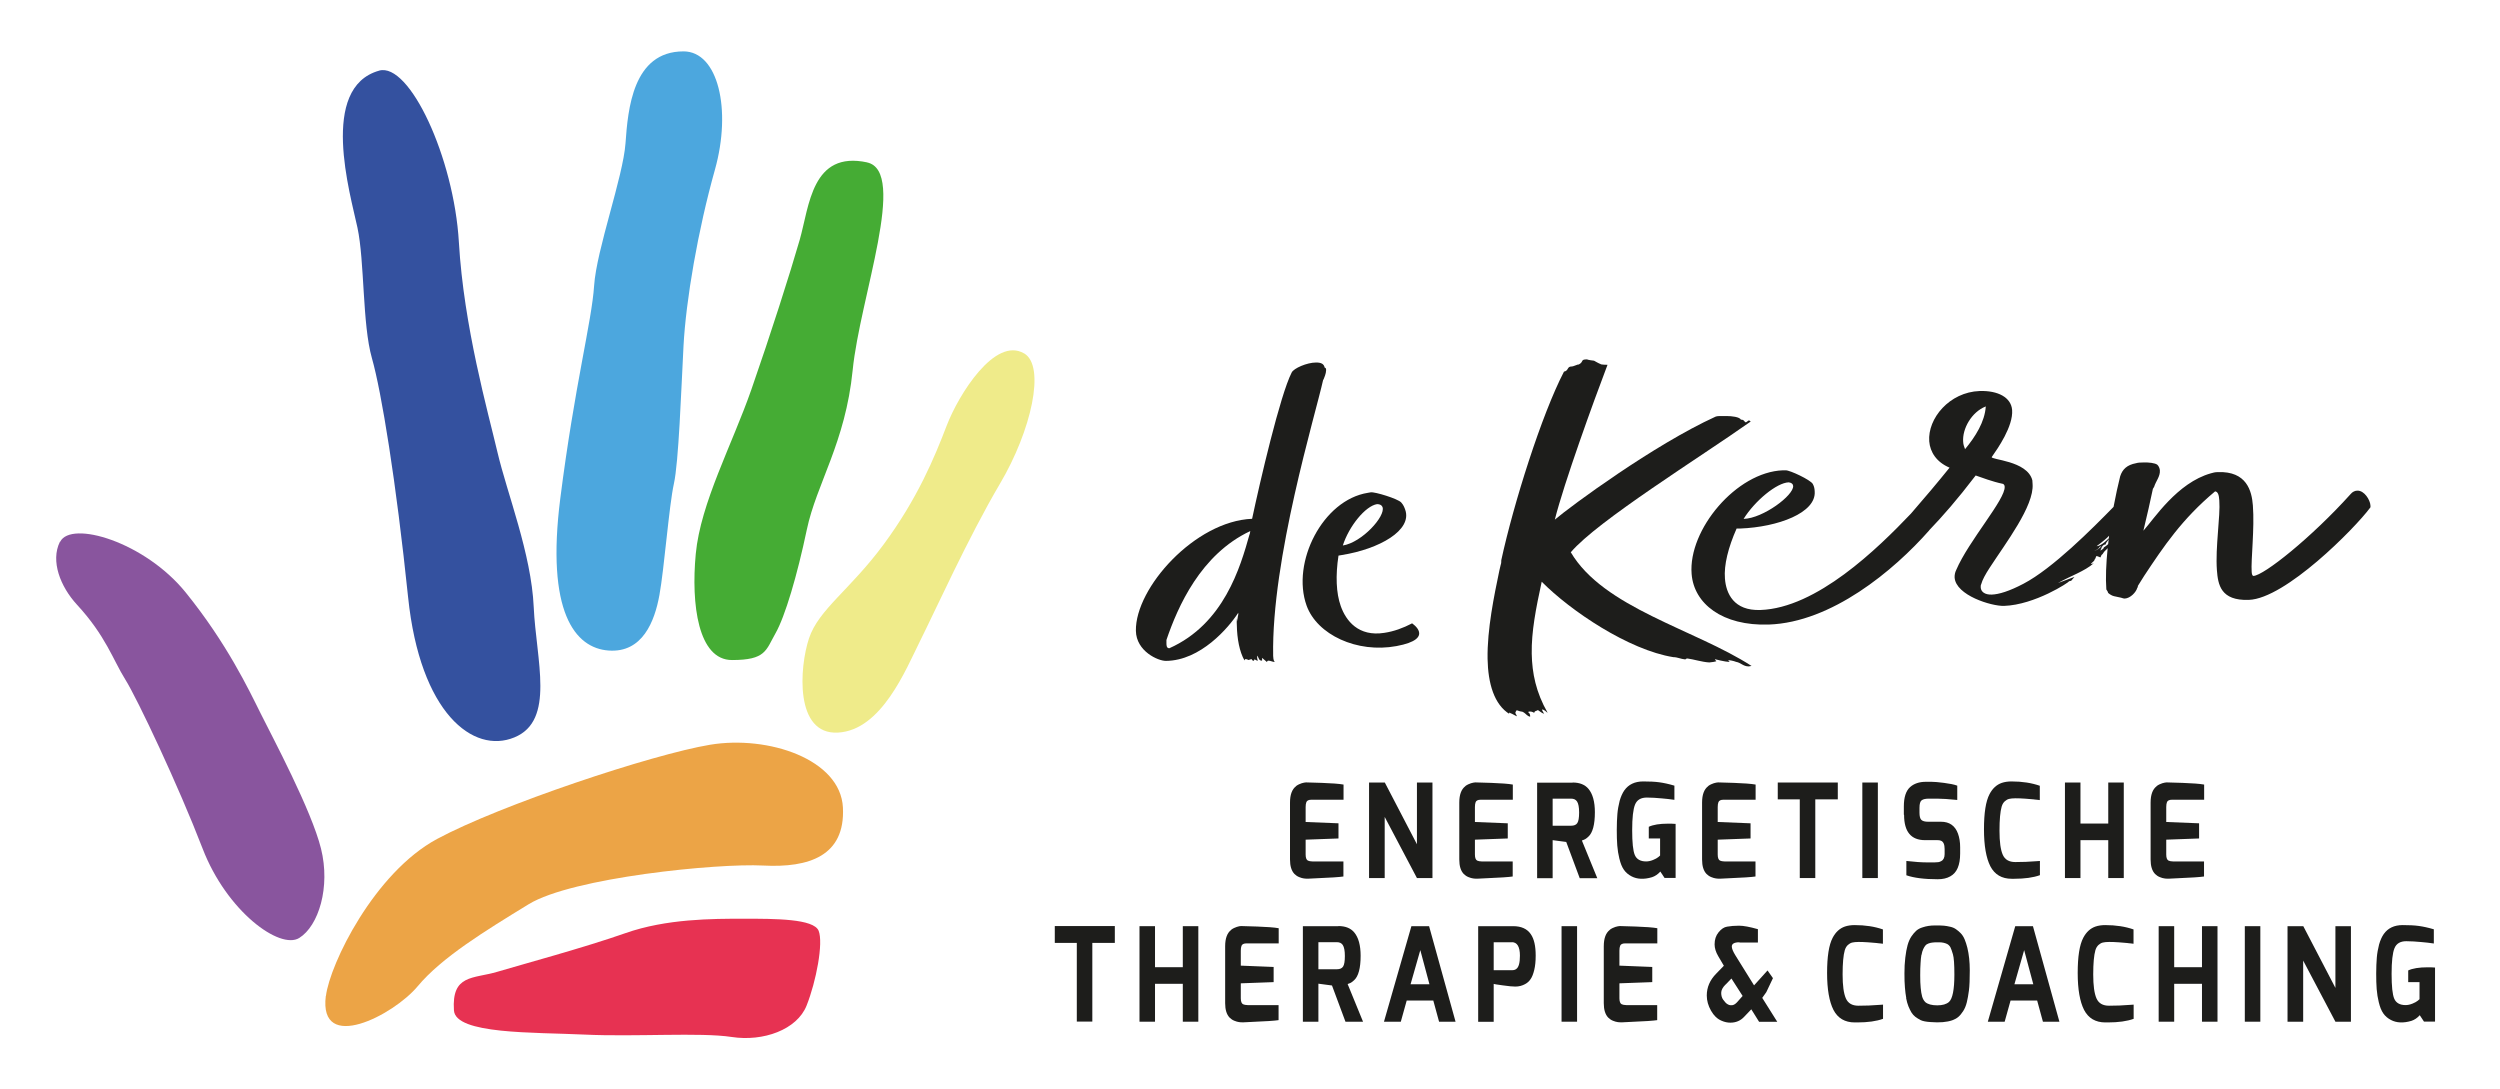
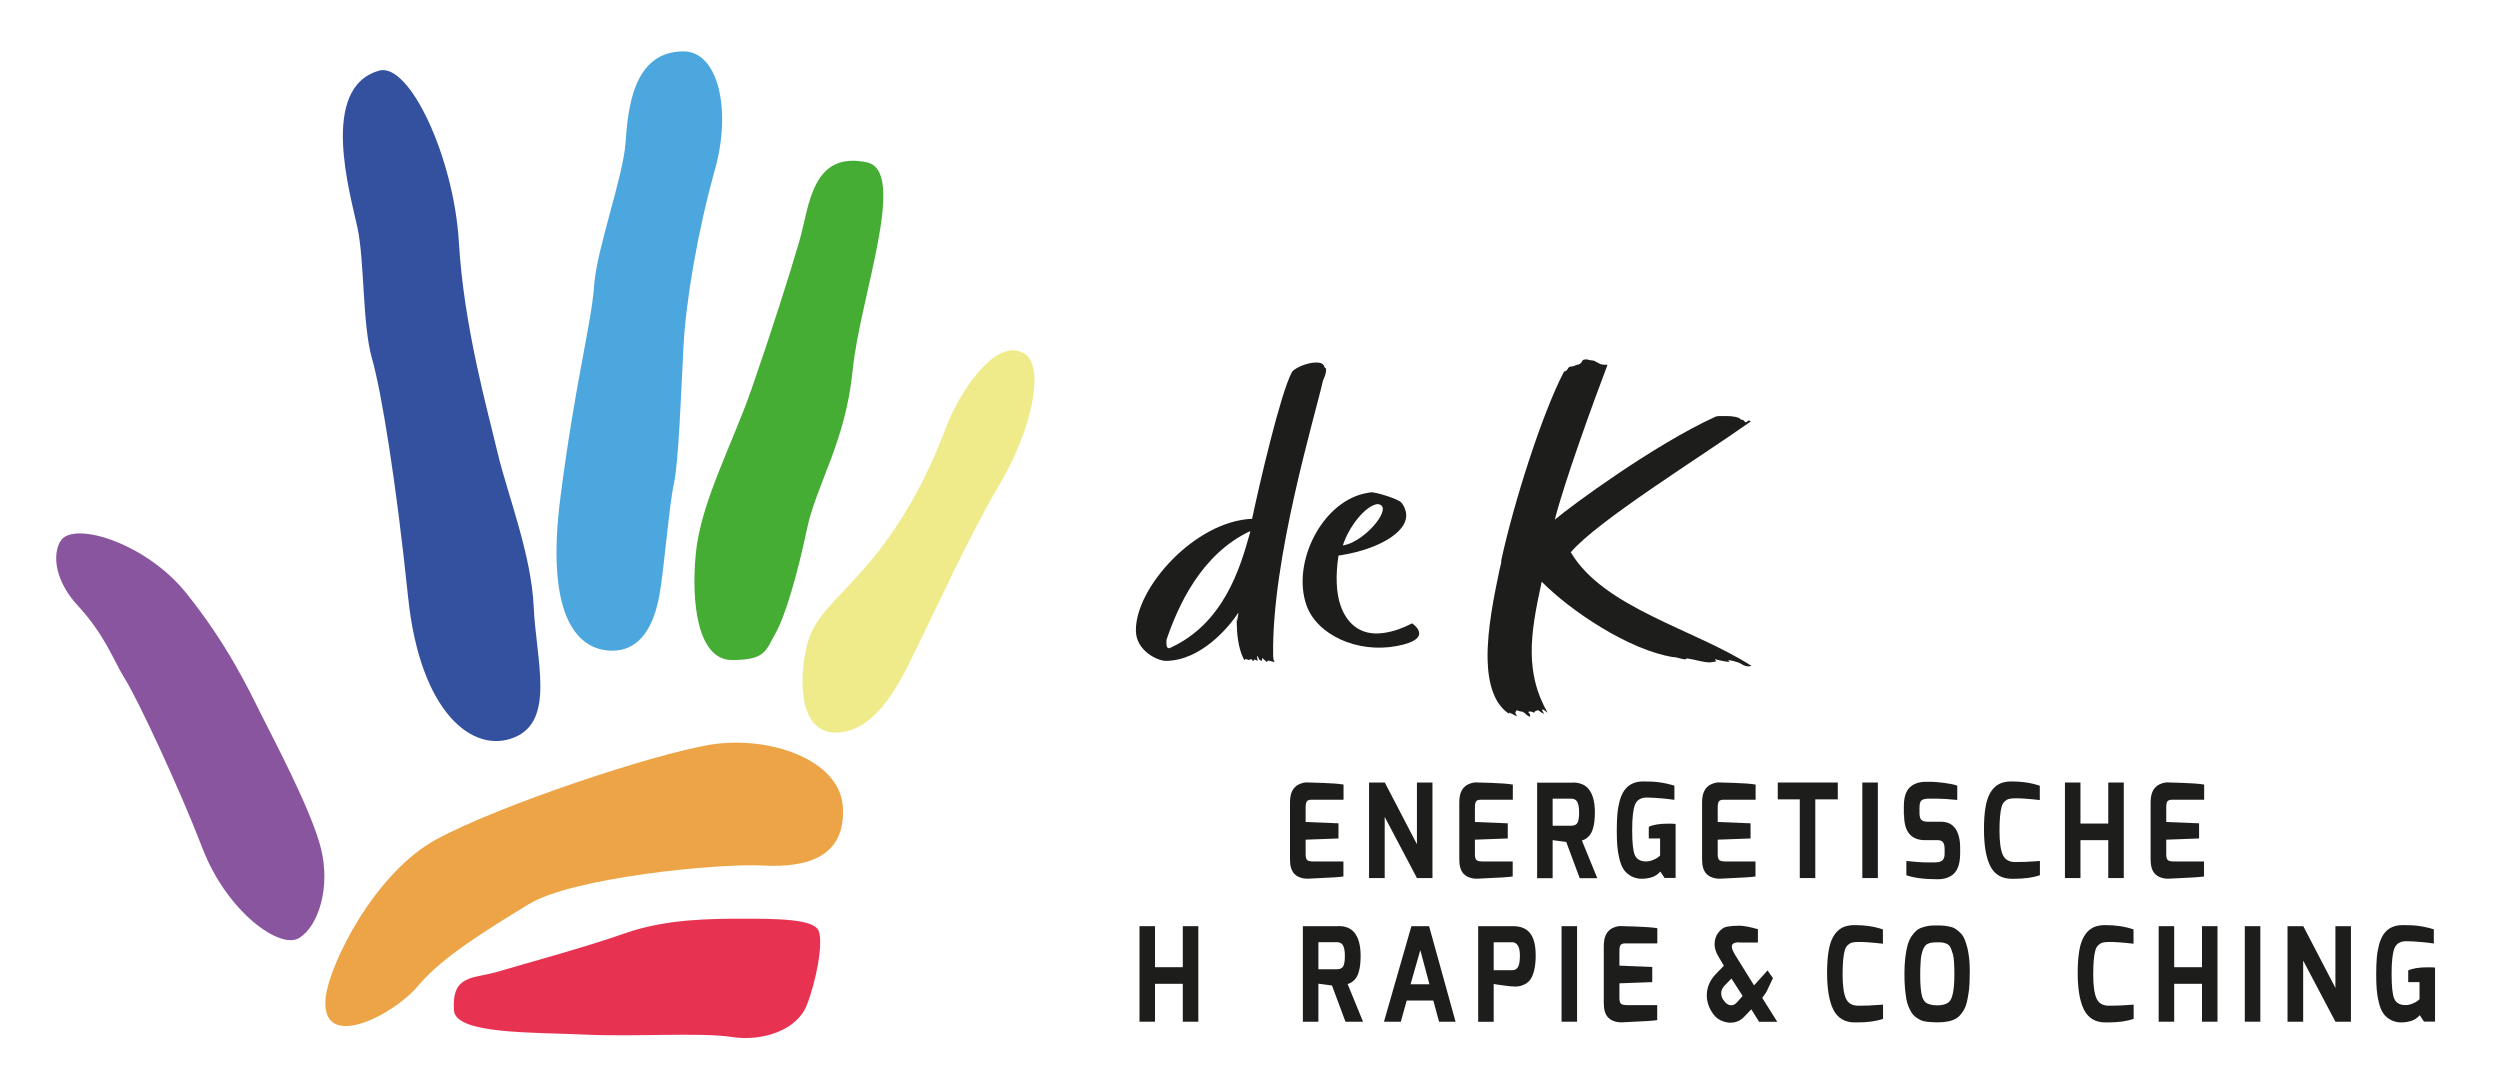
<svg xmlns="http://www.w3.org/2000/svg" id="Laag_1" viewBox="0 0 207.79 90.54">
  <defs>
    <style>      .st0 {        fill: #e73252;      }      .st1 {        fill: #34519f;      }      .st2 {        fill: #45ac34;      }      .st3 {        fill: #89559e;      }      .st4 {        fill: #4ca7de;      }      .st5 {        fill: #1d1d1b;      }      .st6 {        fill: #efeb8a;      }      .st7 {        fill: #eca446;      }    </style>
  </defs>
  <g>
    <path class="st5" d="M107.73,65.33c.15-.11.31-.18.46-.23.15-.04.27-.07.36-.07s.53.01,1.33.04c.8.03,1.4.07,1.79.14v1.26h-2.67c-.23,0-.37.07-.42.2-.04.1-.06.24-.06.41v1.24l2.73.11v1.26l-2.73.1v1.24c0,.28.07.44.19.5.09.04.22.07.38.07h2.57v1.25c-.31.05-1.07.1-2.28.15l-.6.03h-.17c-.06,0-.15,0-.25-.02-.1-.01-.23-.05-.38-.11s-.28-.15-.39-.26c-.25-.26-.37-.66-.37-1.2v-4.73c0-.66.17-1.11.5-1.36Z" />
    <path class="st5" d="M113.79,72.98v-7.94h1.31l2.67,5.13v-5.13h1.29v7.94h-1.29l-2.68-5.08v5.08h-1.3Z" />
    <path class="st5" d="M121.8,65.33c.15-.11.31-.18.46-.23.15-.04.27-.07.36-.07s.53.01,1.33.04c.8.03,1.4.07,1.79.14v1.26h-2.67c-.23,0-.37.07-.42.2-.04.1-.06.24-.06.41v1.24l2.73.11v1.26l-2.73.1v1.24c0,.28.07.44.19.5.09.04.22.07.38.07h2.57v1.25c-.31.05-1.07.1-2.28.15l-.6.03h-.17c-.06,0-.15,0-.25-.02-.1-.01-.23-.05-.38-.11s-.28-.15-.39-.26c-.25-.26-.37-.66-.37-1.2v-4.73c0-.66.17-1.11.5-1.36Z" />
    <path class="st5" d="M130.71,65.04c.59,0,1.03.18,1.32.53.35.42.53,1.07.53,1.94,0,1.02-.18,1.7-.54,2.03-.12.11-.21.18-.27.21-.06.03-.15.07-.27.11l1.28,3.13h-1.46l-1.12-3.01-1.13-.15v3.16h-1.29v-7.94h2.95ZM129.06,68.63h1.53c.24,0,.41-.07.51-.22.1-.15.15-.44.15-.88s-.06-.74-.17-.91-.28-.24-.5-.24h-1.53v2.25Z" />
    <path class="st5" d="M134.6,71.39c-.09-.37-.15-.74-.18-1.12-.03-.37-.04-.81-.04-1.3s.02-.93.05-1.31c.03-.38.1-.74.19-1.1.1-.35.23-.64.39-.87.35-.49.87-.74,1.57-.74.52,0,.97.02,1.33.07.37.05.79.14,1.26.28v1.18s-.06,0-.15-.02-.22-.03-.38-.05c-.16-.02-.33-.03-.51-.05-.44-.04-.86-.07-1.25-.07-.49,0-.82.19-.98.58-.16.39-.24,1.1-.24,2.13s.07,1.72.22,2.07c.15.35.47.53.94.53.18,0,.37-.04.57-.12s.34-.16.44-.24l.15-.13v-1.42h-.94v-.97c.36-.17.9-.26,1.6-.26.2,0,.41,0,.63.02v4.49h-.92l-.35-.53c-.21.24-.45.39-.69.47-.67.2-1.24.17-1.7-.07-.27-.14-.48-.32-.64-.55-.16-.23-.28-.53-.37-.91Z" />
    <path class="st5" d="M141.98,65.33c.15-.11.31-.18.46-.23.15-.04.27-.07.36-.07s.53.01,1.33.04c.8.03,1.4.07,1.79.14v1.26h-2.67c-.23,0-.37.07-.42.2-.04.1-.06.24-.06.41v1.24l2.73.11v1.26l-2.73.1v1.24c0,.28.07.44.19.5.09.04.22.07.38.07h2.57v1.25c-.31.05-1.07.1-2.28.15l-.6.03h-.17c-.06,0-.15,0-.25-.02-.1-.01-.23-.05-.38-.11s-.28-.15-.39-.26c-.25-.26-.37-.66-.37-1.2v-4.73c0-.66.17-1.11.5-1.36Z" />
    <path class="st5" d="M147.76,66.44v-1.4h4.99v1.4h-1.87v6.54h-1.29v-6.54h-1.83Z" />
    <path class="st5" d="M154.79,72.98v-7.94h1.29v7.94h-1.29Z" />
    <path class="st5" d="M158.24,67.71v-.68c0-.76.17-1.3.53-1.62.32-.28.75-.43,1.3-.43h.47c.24,0,.58.03,1.04.09.46.06.83.13,1.1.23v1.19c-.7-.07-1.26-.11-1.67-.11h-.67c-.28,0-.48.04-.61.13-.13.09-.19.3-.19.64v.39c0,.3.05.51.16.61s.29.15.56.15h1.07c.7,0,1.17.33,1.41.99.12.33.18.71.18,1.12v.53c0,.97-.27,1.6-.82,1.9-.28.16-.63.24-1.04.24-1.11,0-1.98-.11-2.61-.33v-1.19c.68.08,1.27.12,1.77.12s.8,0,.88-.02c.08-.01.17-.04.25-.09.18-.09.28-.29.28-.58v-.42c0-.38-.1-.61-.3-.69-.08-.04-.18-.05-.3-.05h-1.03c-1.16,0-1.74-.7-1.74-2.1Z" />
    <path class="st5" d="M165.36,66.01c.25-.48.59-.79,1.02-.94.24-.08.51-.12.81-.12.88,0,1.66.12,2.35.36v1.19c-.09-.01-.18-.02-.25-.03-.08,0-.17-.02-.27-.03-.1-.01-.22-.02-.35-.03-.13-.01-.25-.02-.37-.03-.29-.02-.55-.03-.78-.03s-.4.02-.53.05-.25.1-.36.2-.2.24-.26.44c-.12.42-.18,1.09-.18,2.01s.09,1.58.27,1.99c.18.41.53.61,1.04.61.58,0,1.16-.02,1.75-.07l.3-.02v1.18c-.55.2-1.27.3-2.14.3h-.21c-.82,0-1.41-.35-1.77-1.04-.35-.69-.53-1.71-.53-3.07s.15-2.33.46-2.92Z" />
    <path class="st5" d="M171.63,72.98v-7.94h1.29v3.41h2.31v-3.41h1.29v7.94h-1.29v-3.15h-2.31v3.15h-1.29Z" />
    <path class="st5" d="M179.26,65.33c.15-.11.31-.18.46-.23.15-.04.27-.07.36-.07s.53.01,1.33.04c.8.03,1.4.07,1.79.14v1.26h-2.67c-.23,0-.37.07-.42.2-.04.1-.06.24-.06.41v1.24l2.73.11v1.26l-2.73.1v1.24c0,.28.07.44.19.5.09.04.22.07.38.07h2.57v1.25c-.31.05-1.07.1-2.28.15l-.6.03h-.17c-.06,0-.15,0-.25-.02-.1-.01-.23-.05-.38-.11s-.28-.15-.39-.26c-.25-.26-.37-.66-.37-1.2v-4.73c0-.66.17-1.11.5-1.36Z" />
-     <path class="st5" d="M87.67,78.37v-1.4h4.99v1.4h-1.87v6.54h-1.29v-6.54h-1.83Z" />
    <path class="st5" d="M94.71,84.92v-7.94h1.29v3.41h2.31v-3.41h1.29v7.94h-1.29v-3.15h-2.31v3.15h-1.29Z" />
-     <path class="st5" d="M102.34,77.27c.15-.11.31-.18.46-.23s.27-.07.36-.07.53.01,1.33.04c.8.03,1.4.07,1.79.14v1.26h-2.67c-.23,0-.37.07-.42.2-.04.1-.06.24-.06.41v1.24l2.73.11v1.26l-2.73.1v1.24c0,.28.07.44.19.5.09.04.22.07.38.07h2.57v1.25c-.31.05-1.07.1-2.28.15l-.6.03h-.17c-.06,0-.15,0-.25-.02-.1-.01-.23-.05-.38-.11s-.28-.15-.39-.26c-.25-.26-.37-.66-.37-1.2v-4.73c0-.66.17-1.11.5-1.36Z" />
    <path class="st5" d="M111.24,76.97c.59,0,1.03.18,1.32.53.35.42.53,1.07.53,1.94,0,1.02-.18,1.7-.54,2.03-.12.11-.21.18-.27.21-.06.03-.15.07-.27.11l1.28,3.13h-1.46l-1.12-3.01-1.13-.15v3.16h-1.29v-7.94h2.95ZM109.59,80.56h1.53c.24,0,.41-.07.51-.22.1-.15.15-.44.15-.88s-.06-.74-.17-.91-.28-.24-.5-.24h-1.53v2.25Z" />
    <path class="st5" d="M115.03,84.92l2.28-7.94h1.47l2.2,7.94h-1.37l-.48-1.76h-2.21l-.49,1.76h-1.38ZM117.24,81.81h1.57l-.76-2.84-.81,2.84Z" />
    <path class="st5" d="M122.86,84.92v-7.94h2.91c.67,0,1.16.22,1.46.66.28.4.41.99.41,1.79,0,.46-.04.86-.12,1.19-.08.33-.18.59-.31.77-.12.18-.27.31-.46.41-.24.13-.51.2-.8.2-.21,0-.56-.03-1.04-.1-.48-.07-.73-.1-.76-.12v3.15h-1.29ZM125.66,78.32h-1.51v2.32h1.51c.15,0,.27-.03.36-.1.21-.14.31-.51.31-1.11,0-.74-.23-1.12-.67-1.12Z" />
    <path class="st5" d="M129.79,84.92v-7.94h1.29v7.94h-1.29Z" />
    <path class="st5" d="M133.81,77.27c.15-.11.31-.18.46-.23.15-.04.27-.07.36-.07s.53.01,1.33.04c.8.03,1.4.07,1.79.14v1.26h-2.67c-.23,0-.37.07-.42.2-.04.1-.06.24-.06.41v1.24l2.73.11v1.26l-2.73.1v1.24c0,.28.07.44.19.5.09.04.22.07.38.07h2.57v1.25c-.31.05-1.07.1-2.28.15l-.6.03h-.17c-.06,0-.15,0-.25-.02-.1-.01-.23-.05-.38-.11s-.28-.15-.39-.26c-.25-.26-.37-.66-.37-1.2v-4.73c0-.66.17-1.11.5-1.36Z" />
    <path class="st5" d="M144.56,78.32c-.41,0-.62.12-.62.35,0,.17.1.41.29.72l1.56,2.51,1.12-1.24.45.64-.55,1.16-.34.48,1.25,1.99h-1.51l-.65-1.04-.6.63c-.3.32-.68.48-1.14.48-.24,0-.48-.05-.73-.16-.36-.15-.65-.43-.88-.84s-.35-.82-.35-1.26c0-.68.26-1.28.78-1.81l.64-.66-.47-.8c-.2-.34-.3-.67-.3-.98,0-.4.11-.73.33-1,.22-.27.45-.43.71-.47.28-.05.61-.08.99-.08s.9.1,1.57.29v1.11h-1.51ZM143.42,81.83c-.24.24-.36.47-.36.69s.05.42.17.58.22.28.33.35.2.1.26.1h.15c.14-.02.27-.1.4-.24l.47-.53-.93-1.45-.48.5Z" />
    <path class="st5" d="M152.32,77.95c.25-.48.59-.79,1.02-.94.24-.08.51-.12.81-.12.88,0,1.66.12,2.35.36v1.19c-.09-.01-.18-.02-.25-.03-.08,0-.17-.02-.27-.03-.1-.01-.22-.02-.35-.03-.13-.01-.25-.02-.37-.03-.29-.02-.55-.03-.78-.03s-.4.02-.53.05-.25.1-.36.2-.2.24-.26.44c-.12.42-.18,1.09-.18,2.01s.09,1.58.27,1.99c.18.41.53.61,1.04.61.58,0,1.16-.02,1.75-.07l.3-.02v1.18c-.55.2-1.27.3-2.14.3h-.21c-.82,0-1.41-.35-1.77-1.04-.35-.69-.53-1.71-.53-3.07s.15-2.33.46-2.92Z" />
    <path class="st5" d="M158.44,82.95c-.05-.25-.08-.54-.11-.87s-.04-.72-.04-1.18.02-.89.07-1.3c.05-.41.11-.76.19-1.04.08-.29.19-.53.32-.73.14-.2.27-.36.41-.48.14-.12.31-.21.51-.27.32-.11.66-.16,1.01-.16s.61,0,.78.02c.16.01.33.05.52.09s.34.11.47.2c.13.09.26.2.39.33.13.13.24.3.33.51.09.21.16.44.23.71.13.54.2,1.16.2,1.88s-.02,1.27-.07,1.66c-.05.39-.11.72-.18,1-.07.28-.17.52-.3.72-.13.2-.26.36-.4.48-.14.12-.31.21-.5.28-.46.16-1.06.21-1.8.15-.38-.02-.66-.08-.83-.16-.17-.09-.32-.18-.45-.28-.13-.1-.23-.22-.32-.36-.08-.14-.17-.31-.25-.51s-.14-.42-.19-.68ZM159.7,79.36c-.03.19-.06.42-.07.69-.02.27-.03.6-.03,1.01s.01.75.04,1.04c.02.29.07.53.12.73.06.2.15.35.26.46.21.18.54.27,1,.27.43,0,.75-.09.97-.28.3-.27.45-1.03.45-2.28,0-.85-.04-1.41-.12-1.68s-.15-.47-.21-.59c-.07-.12-.16-.21-.27-.27-.19-.09-.41-.14-.67-.14s-.44,0-.54.02c-.1.01-.21.03-.32.07-.11.04-.2.09-.27.17-.07.08-.13.18-.19.31s-.11.29-.14.48Z" />
-     <path class="st5" d="M165.22,84.92l2.28-7.94h1.47l2.2,7.94h-1.37l-.48-1.76h-2.21l-.49,1.76h-1.38ZM167.43,81.81h1.57l-.76-2.84-.81,2.84Z" />
    <path class="st5" d="M173.15,77.95c.25-.48.59-.79,1.02-.94.24-.08.51-.12.81-.12.88,0,1.66.12,2.35.36v1.19c-.09-.01-.18-.02-.25-.03-.08,0-.17-.02-.27-.03-.1-.01-.22-.02-.35-.03-.13-.01-.25-.02-.37-.03-.29-.02-.55-.03-.78-.03s-.4.02-.53.05-.25.1-.36.2-.2.24-.26.44c-.12.42-.18,1.09-.18,2.01s.09,1.58.27,1.99c.18.41.53.61,1.04.61.58,0,1.16-.02,1.75-.07l.3-.02v1.18c-.55.2-1.27.3-2.14.3h-.21c-.82,0-1.41-.35-1.77-1.04-.35-.69-.53-1.71-.53-3.07s.15-2.33.46-2.92Z" />
    <path class="st5" d="M179.42,84.92v-7.94h1.29v3.41h2.31v-3.41h1.29v7.94h-1.29v-3.15h-2.31v3.15h-1.29Z" />
    <path class="st5" d="M186.58,84.92v-7.94h1.29v7.94h-1.29Z" />
    <path class="st5" d="M190.13,84.92v-7.94h1.31l2.67,5.13v-5.13h1.29v7.94h-1.29l-2.68-5.08v5.08h-1.3Z" />
    <path class="st5" d="M197.72,83.33c-.09-.37-.15-.74-.18-1.12-.03-.37-.04-.81-.04-1.3s.02-.93.05-1.31c.03-.38.1-.74.19-1.1.1-.35.23-.64.39-.87.35-.49.87-.74,1.57-.74.52,0,.97.02,1.33.07.37.05.79.14,1.26.28v1.18s-.06,0-.15-.02-.22-.03-.38-.05c-.16-.02-.33-.03-.51-.05-.44-.04-.86-.07-1.25-.07-.49,0-.82.19-.98.58-.16.39-.24,1.1-.24,2.13s.07,1.72.22,2.07c.15.35.47.53.94.53.18,0,.37-.04.57-.12s.34-.16.44-.24l.15-.13v-1.42h-.94v-.97c.36-.17.9-.26,1.6-.26.2,0,.41,0,.63.02v4.49h-.92l-.35-.53c-.21.24-.45.39-.69.47-.67.2-1.24.17-1.7-.07-.27-.14-.48-.32-.64-.55-.16-.23-.28-.53-.37-.91Z" />
  </g>
  <g>
    <path class="st5" d="M110,31.56c.06-.16.22-.51.22-.78,0-.12,0-.19-.12-.23-.06-.31-.3-.42-.71-.42-.76,0-1.86.48-2.03.83-.96,1.87-2.64,9.09-3.29,12.16-4.74.19-9.72,5.74-9.66,9.31.03,1.71,1.86,2.51,2.5,2.5,2.87-.02,5.21-2.76,6.01-4v.15c0,.08-.05.16-.05.27-.16,1.01-.09-.71-.07.61.02,1.12.22,2.21.64,2.94,0-.08.06-.12.11-.12s.12.04.24.08c0,0,.06-.04.23-.08.06.08.06.12.18.15,0-.04.06-.04.06-.12,0-.04.18.11.29.11-.06-.15-.06-.23-.07-.43.18.19.12.43.42.42v-.23s.41.35.41.35c0,0,0-.12.11-.12.18,0,.35.11.53.11-.12-.15-.12-.35-.13-.5-.15-8.06,3.51-20.02,4.16-22.97ZM103.86,44.4c-.77,2.76-2.14,7.46-6.67,9.48-.23,0-.24-.23-.24-.42v-.27c.94-2.76,2.85-7.12,6.97-9.05,0,.08-.05.19-.05.27Z" />
    <path class="st5" d="M117.35,51.82c-.73.38-1.49.66-2.29.78-2.16.34-3.19-1.01-3.62-2.22-.39-1.09-.44-2.56-.19-4.2l.29-.05c3.07-.49,5.88-2.05,5.25-3.78-.07-.19-.14-.38-.33-.59-.29-.31-2.18-.89-2.53-.84l-.23.04c-3.76.59-6.39,5.79-5.1,9.38.87,2.41,4.18,3.97,7.47,3.36,3.29-.61,1.28-1.9,1.28-1.9ZM114.46,41.9c.24,0,.4.1.45.25.27.75-1.71,2.94-3.3,3.19.51-1.6,1.88-3.29,2.85-3.44Z" />
    <path class="st5" d="M130.57,45.89c2.18-2.58,10.79-7.92,14.95-10.86-.06,0-.12-.12-.18-.08l-.23.16c-.18-.08-.12-.23-.41-.23-.12-.23-.77-.3-1.18-.3h-.58c-.23,0-.35.05-.35.05-5.11,2.33-12.03,7.43-13.36,8.56.76-3.03,3.21-9.8,4.38-12.87,0,0-.58,0-.59-.07-.06,0-.53-.27-.53-.27-.06,0-.53-.07-.59-.11-.58,0-.23.2-.69.43-.06-.04-.41.16-.58.16-.41,0-.23.35-.64.43-1.86,3.58-4.19,10.97-5.21,15.67,0,.12,0,.27-.05.39l-.11.47c-.43,2.06-1.02,4.89-.98,7.34.04,2.05.54,3.8,1.84,4.6-.06-.04-.06-.08-.06-.12s.47.19.65.3c0-.12-.12-.19-.12-.31,0-.04.06-.12.11-.2.47.19.41.04.65.23.12.08.24.27.47.31,0-.12,0-.27-.18-.39.06-.04.12-.04.17-.04.18,0,.29.08.35.11,0-.19.29-.16.29-.24.18.12.42.31.53.31,0,0-.18-.27-.18-.35.23,0,.41.27.47.27-.97-1.7-1.29-3.29-1.32-4.91-.03-1.82.34-3.73.83-5.98,2.39,2.42,7.24,5.68,10.94,6.27.35,0,.59.15,1,.19,0,0,.06-.08.17-.08.53.07,1.23.3,1.82.33.12,0,.64-.08.58-.12s-.12-.12-.12-.15c.06,0,.82.23,1.23.22-.06-.08-.12-.12-.12-.15.06,0,.47.07.65.15.41.07.59.38,1.06.38.06,0,.18-.04.23-.04-4.74-3.06-12.31-4.82-15.03-9.46Z" />
-     <path class="st5" d="M195.93,40.78c-.18,0-.4.09-.56.29-3.24,3.6-7.21,6.77-8.08,6.8-.06,0-.13-.11-.14-.34-.07-.97.25-3.62.1-5.52-.09-1.2-.51-2.86-2.91-2.77-.23,0-.41.05-.58.1-2.81.79-4.74,3.81-5.61,4.77.31-1.25.57-2.47.79-3.48l.1-.16c.14-.47.52-.87.48-1.38-.01-.15-.09-.35-.21-.46-.19-.15-.72-.21-1.19-.19-.23,0-.41.01-.58.06-.75.14-1.13.5-1.32,1.09-.18.71-.37,1.59-.55,2.54-1.77,1.81-5.06,5.12-7.49,6.39-1.18.62-2.04.88-2.63.9s-.9-.24-.92-.59c0-.08-.01-.19.04-.27.09-.35.35-.83.71-1.38,1.31-2.02,3.7-5.13,3.56-6.95l-.02-.31c-.42-1.65-3.53-1.7-3.37-1.94.48-.68,1.79-2.55,1.69-3.9-.08-1.05-1.18-1.63-2.7-1.58-2.51.09-4.33,2.28-4.19,4.18.07.89.6,1.73,1.69,2.19-.95,1.18-2.12,2.57-3.21,3.82-2.78,2.92-7.84,7.85-12.51,8.01-2.22.08-2.86-1.38-2.95-2.62-.09-1.12.27-2.57.97-4.15h.29c3.15-.12,6.34-1.31,6.2-3.09-.01-.19-.03-.39-.16-.62-.2-.34-1.9-1.14-2.25-1.13h-.23c-3.86.14-7.88,4.93-7.59,8.61.19,2.48,2.56,4.34,6.42,4.21,5.2-.18,10.37-4.47,13.33-7.83,0,0,0,0,0-.01,1.12-1.17,2.31-2.52,3.86-4.55.54.18,1.33.5,2.28.7.06.04.13.11.13.23.08,1.05-2.99,4.49-4.03,6.93-.1.2-.14.43-.13.63.11,1.47,3.05,2.38,4.11,2.35,2.57-.09,5.41-1.97,5.41-2.05l.17-.04.27-.32c-.11.04-1.37.51-1.37.51,1.01-.58,2.21-.97,2.98-1.65-.06.04-.23.09-.23.05s.27-.24.27-.28.05-.08.05-.12c.11-.08.04-.23.16-.24,0,0,.12.03.3.11.15-.39.11-.12.26-.4.03-.08.23-.23.34-.37-.13,1.28-.18,2.49-.11,3.43.07.11.13.19.14.27,0,.04.31.26.49.29l.6.13c.12.03.18.07.3.07.47-.02.95-.54,1.04-.89,0,0,.06-.04.05-.16l.52-.83c1.63-2.46,3.15-4.73,5.9-7.03.24.03.32.3.35.76.1,1.28-.34,3.89-.2,5.79.09,1.2.31,2.55,2.65,2.47,3.04-.1,8.8-5.93,10.07-7.64.06-.04.05-.12.04-.23-.03-.43-.5-1.23-1.09-1.21ZM148.67,40.09c.24.03.36.14.37.3.06.77-2.49,2.69-4.12,2.74.94-1.51,2.76-3.01,3.75-3.04ZM163.33,37.34c-.07-.19-.15-.38-.16-.62-.08-1.08.69-2.47,1.88-2.94-.08,1.28-.86,2.51-1.72,3.55ZM174.06,45.79c.34-.13.45-.29.44-.33l.17-.08c-.16.2-.33.32-.61.41ZM174.86,45.49c.01.15-.22.2-.27.28,0-.04,0-.08.05-.16.05-.16.15-.35.38-.36-.01-.19.27-.32.25-.51,0,0-.59.64-1,.66-.04,0,.61-.43,1.03-.87-.03.23-.06.47-.08.7-.13.11-.26.22-.36.27Z" />
  </g>
  <g>
    <path class="st3" d="M5,45.03c.9-1.8,7.03,0,10.44,4.22,3.41,4.22,5.22,8.03,6.22,10.04s4.22,8.03,5.02,11.24-.2,6.43-1.81,7.43-6.02-2.21-8.03-7.43c-2.01-5.22-5.42-12.45-6.43-14.06s-1.61-3.61-4.02-6.22c-1.36-1.48-2.21-3.61-1.41-5.22Z" />
    <path class="st1" d="M31.51,5.87c2.52-.71,6.22,7.23,6.63,14.26s2.41,14.06,3.21,17.47,2.81,8.43,3.01,12.85c.2,4.42,1.81,9.44-1.61,10.84-3.41,1.41-7.83-2.01-8.83-11.65-1-9.64-2.21-17.07-3.01-19.88s-.6-8.03-1.2-10.84c-.6-2.81-3.21-11.65,1.81-13.05Z" />
    <path class="st4" d="M56.81,4.27c2.87,0,4.02,4.82,2.61,9.84-1.41,5.02-2.41,10.84-2.61,14.66-.2,3.81-.4,9.64-.8,11.44s-.8,7.03-1.2,9.24-1.41,4.82-4.22,4.62-5.22-3.21-4.02-12.65c1.2-9.44,2.61-14.66,2.81-17.67.2-3.01,2.41-9.04,2.61-11.85.2-2.81.6-7.63,4.82-7.63Z" />
    <path class="st2" d="M72.07,13.5c3.39.74-.6,11.24-1.2,17.27-.6,6.02-3.01,9.44-3.81,13.25s-1.81,7.23-2.61,8.63c-.8,1.41-.8,2.21-3.61,2.21s-3.41-4.62-3.01-8.83c.4-4.22,3.01-9.04,4.62-13.65,1.61-4.62,3.21-9.64,4.02-12.45.8-2.81,1-7.43,5.62-6.43Z" />
    <path class="st6" d="M85.12,29.37c1.81,1.06.6,6.43-2.01,10.84-2.61,4.42-5.42,10.64-6.63,13.05-1.2,2.41-3.21,7.43-6.83,7.63-3.61.2-3.21-5.42-2.41-7.83.8-2.41,3.41-4.02,6.22-7.83,2.81-3.81,4.22-7.23,5.22-9.84s4.02-7.43,6.43-6.02Z" />
    <path class="st7" d="M27.09,82.78c.33-2.66,4.02-10.24,9.24-13.05,5.22-2.81,17.87-7.03,22.69-7.83s10.84,1.2,11.04,5.22c.2,4.02-2.81,5.02-6.63,4.82s-15.86,1-19.48,3.21c-3.61,2.21-7.23,4.42-9.24,6.83-2.01,2.41-8.23,5.62-7.63.8Z" />
    <path class="st0" d="M37.73,83.98c.13,2,6.63,1.81,10.84,2.01,4.22.2,9.64-.2,12.25.2s5.42-.6,6.22-2.61,1.41-5.22,1-6.22-3.61-1-6.22-1-6.43,0-9.84,1.2-8.63,2.61-10.64,3.21c-2.01.6-3.81.2-3.61,3.21Z" />
  </g>
</svg>